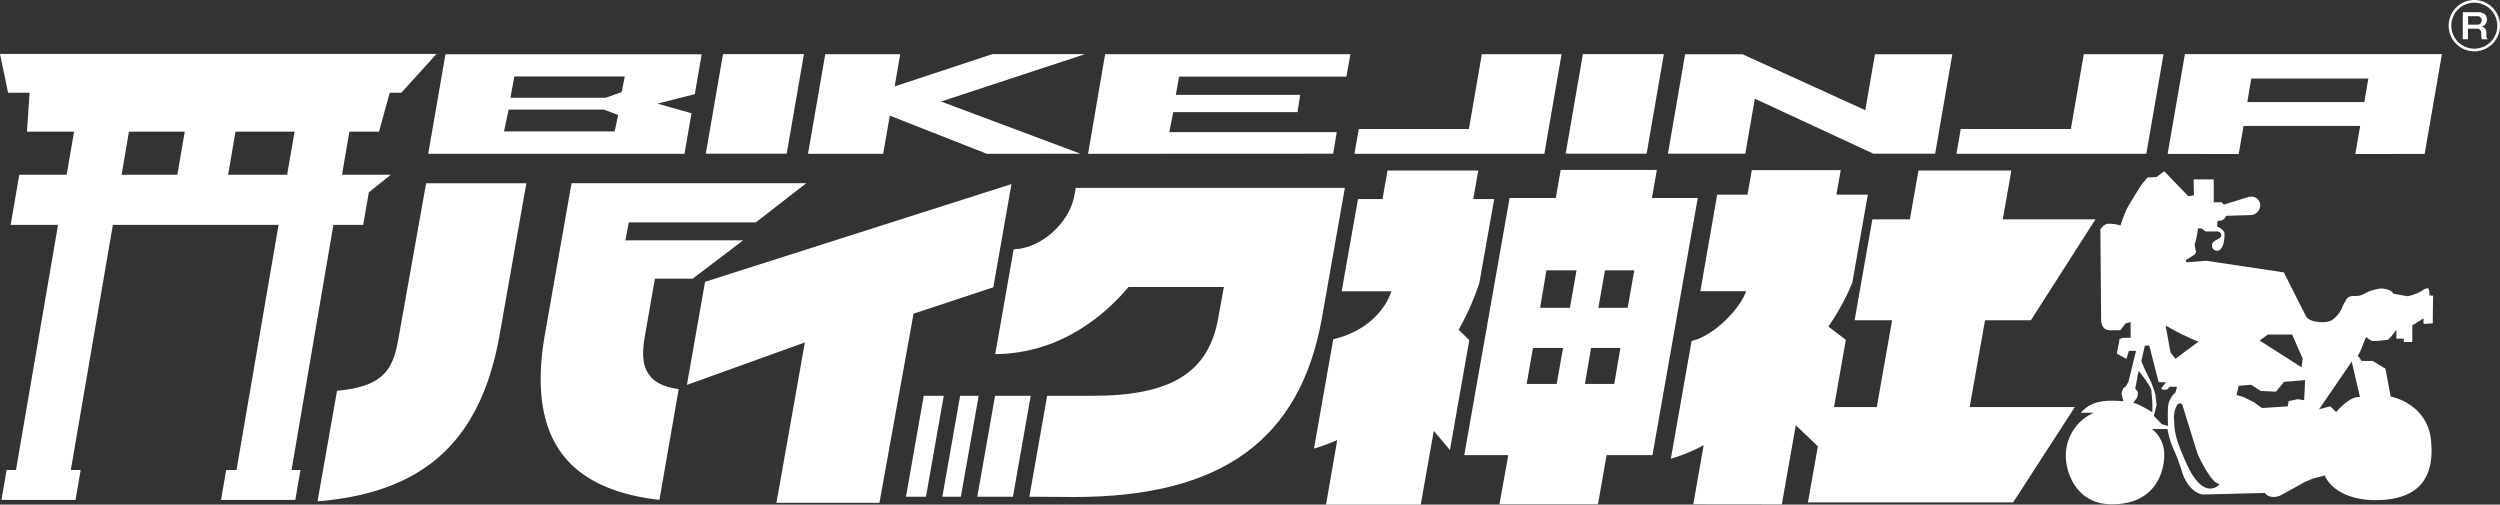
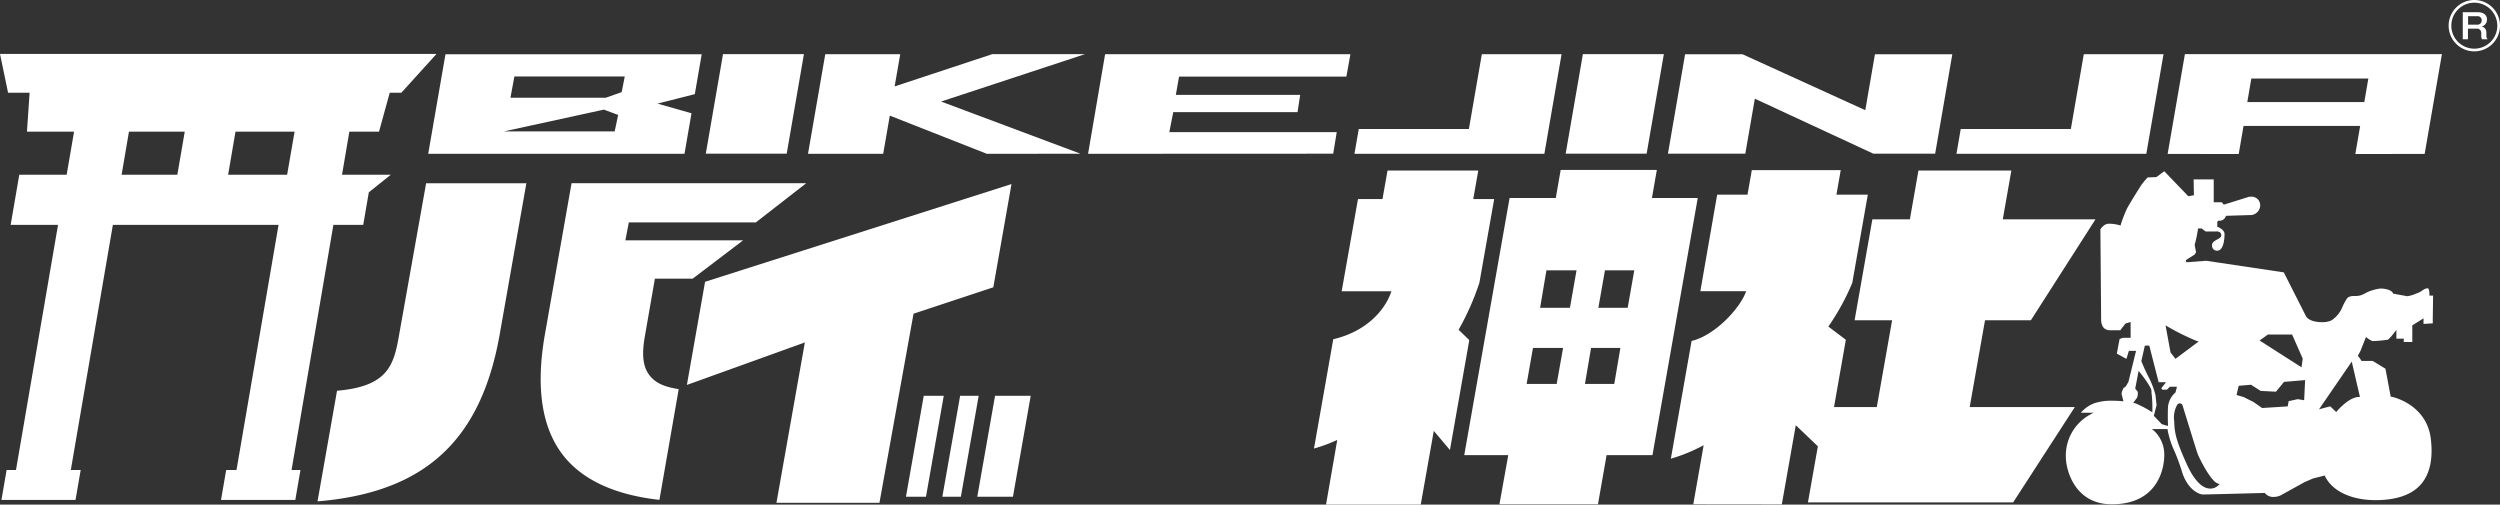
<svg xmlns="http://www.w3.org/2000/svg" viewBox="0 0 445.88 90">
  <rect x="0" y="0" width="445.88" height="90" fill="#333333" stroke="none" />
  <defs>
    <style>.cls-1{fill:#fff}</style>
  </defs>
  <g id="レイヤー_2" data-name="レイヤー 2">
    <g id="レイヤー_1-2" data-name="レイヤー 1">
      <path class="cls-1" d="M441.92 2.18c1.37 0 1.64.81 1.64 1.31a1.28 1.28 0 01-1 1.26.91.91 0 01.68.37 1.15 1.15 0 01.21.66v.46c0 .57.11.64.22.72V7h-1a1.32 1.32 0 01-.13-.68v-.43a.76.76 0 00-.87-.78h-1.51V7h-.92V2.18zm-1.73.71V4.4h1.63a.75.75 0 00.8-.77.72.72 0 00-.8-.74z" />
      <path class="cls-1" d="M441.3 9.16a4.58 4.58 0 114.58-4.58 4.58 4.58 0 01-4.58 4.58zm0-8.68a4.1 4.1 0 104.1 4.1 4.11 4.11 0 00-4.1-4.1zM39.42 89.16l.92-5.34h1.84l7.5-43.71H20.13l-7.5 43.71h1.76l-.92 5.34H.26l.92-5.34h1.67l7.5-43.71H1.9l1.54-8.95h8.45l1.32-7.68h-8.4l.47-6.94H1.44L0 9.62h77.85l-6.27 6.92h-2.07l-1.91 6.94h-5.29L61 31.16h8.7l-3.92 3.14-1 5.81h-5.32L52 83.82h1.59l-.92 5.34zm1.27-58h10.52l1.33-7.68H42zm-19 0h9.94l1.32-7.68H23zm95.92 57.99c-8.1-.9-13.94-3.65-17.35-8.18-3.67-4.88-4.71-12-3.08-21.3l4.76-27h41.86l-9 7h-22.65l-.61 3.19h21l-9 6.84h-6.74L115 60.05c-.56 3.18-.33 5.26.74 6.75s2.71 2.2 5.31 2.6zm-57.5-19.46c8.8-.76 10.08-4.29 11-9.57L76 32.68h17.88L89.13 59.6c-3.35 19-13.38 28.23-32.5 29.82z" />
-       <path class="cls-1" d="M138.48 89.68l5.07-28.61-21.04 7.58 3.24-18.39 54.65-17.43-3.24 18.41-14.23 4.71-6.08 33.73h-18.37zm128.95.26l1.57-8.76h-7.85l8.09-45.87h8.24l.87-5h17.15l-.87 5h8.17l-8.08 45.87h-8.18L285 89.94zm15.25-21.47h5.23l1.09-6.42h-5.23zm-10.4 0h5.36l1.14-6.42h-5.37zm12.79-13.57h5.23l1.18-6.69h-5.23zm-10.39 0H280l1.18-6.69h-5.37zM236.5 90l2-11.53-.35.15a28 28 0 01-3.8 1.38l3.44-19.5c5.9-1.37 9.17-5.16 10.27-8.28l.1-.27h-8.87l2.91-16.45h4.37l.9-5.09h16.18l-.89 5.09h3.73l-2.64 14.94a46.32 46.32 0 01-3.63 8.24l-.07.14 1.9 1.84-3.45 19.6-2.88-3.41L253.39 90zm65.5-.06l1.85-10.54-.37.2a29.64 29.64 0 01-5.48 2.21l3.7-21c4.2-1 8.56-5.81 9.62-8.59l.11-.28h-8.17l3-17.22h5.41l.77-4.38h15.86l-.77 4.38h5.6l-2.77 15.72a41.61 41.61 0 01-4.16 7.64l-.11.16 3.12 2.36-2.11 12h7.63l2.73-15.48h-6.69l3.17-18h6.69l1.53-8.7h16.57l-1.53 8.7h16.53l-11.52 18h-8.18L351.3 72.6h18.75l-11 17h-36.6l1.77-10-3.94-3.76-2.49 14.12zM76.37 27.43l3.08-17.75h45.7l-1.23 7.11-6.65 1.69 6.06 1.72-1.25 7.23zm13.53-4h19.73l.62-2.93-2.54-.95h-17zm1.14-6h17l2.84-1 .55-2.79H91.74zm34.84 9.98l3.07-17.75h14.43l-3.07 17.75h-14.43zm50.12.02l-17.3-6.81-1.18 6.81h-13.41l3.08-17.77h13.37l-1 5.75L177 9.65h16.53l-25.68 8.46 24.87 9.31zm18.06 0l3.04-17.77h43.75l-.72 4h-29.84l-.58 3.26h22.18l-.47 3.08h-22.17l-.7 3.57h29.86l-.63 3.84zm47.51 0l.77-4.42h19.64l2.31-13.35h14.22l-3.07 17.77h-33.87zm37.67-.02l3.07-17.75h14.44l-3.07 17.75h-14.44zm54.88 0l-21.14-9.81-1.7 9.81h-13.8l3.06-17.73h10.25l21.89 9.97 1.72-9.97h13.8l-3.06 17.73h-11.02zm14.82.02l.76-4.42h19.64l2.31-13.35h14.22l-3.07 17.77h-33.86zm71.14.03l.86-5h-20.8l-.86 5H386.6l3.08-17.8h45.84l-3.08 17.8zm-19.27-9.26h20.87l.72-4.2h-20.87z" />
+       <path class="cls-1" d="M138.48 89.68l5.07-28.61-21.04 7.58 3.24-18.39 54.65-17.43-3.24 18.41-14.23 4.71-6.08 33.73h-18.37zm128.95.26l1.57-8.76h-7.85l8.09-45.87h8.24l.87-5h17.15l-.87 5h8.17l-8.08 45.87h-8.18L285 89.94zm15.25-21.47h5.23l1.09-6.42h-5.23zm-10.4 0h5.36l1.14-6.42h-5.37zm12.79-13.57h5.23l1.18-6.69h-5.23zm-10.39 0H280l1.18-6.69h-5.37zM236.5 90l2-11.53-.35.15a28 28 0 01-3.8 1.38l3.44-19.5c5.9-1.37 9.17-5.16 10.27-8.28l.1-.27h-8.87l2.91-16.45h4.37l.9-5.09h16.18l-.89 5.09h3.73l-2.64 14.94a46.32 46.32 0 01-3.63 8.24l-.07.14 1.9 1.84-3.45 19.6-2.88-3.41L253.39 90zm65.5-.06l1.85-10.54-.37.2a29.64 29.64 0 01-5.48 2.21l3.7-21c4.2-1 8.56-5.81 9.62-8.59l.11-.28h-8.17l3-17.22h5.41l.77-4.38h15.86l-.77 4.38h5.6l-2.77 15.72a41.61 41.61 0 01-4.16 7.64l-.11.16 3.12 2.36-2.11 12h7.63l2.73-15.48h-6.69l3.17-18h6.69l1.53-8.7h16.57l-1.53 8.7h16.53l-11.52 18h-8.18L351.3 72.6h18.75l-11 17h-36.6l1.77-10-3.94-3.76-2.49 14.12zM76.37 27.43l3.08-17.75h45.7l-1.23 7.11-6.65 1.69 6.06 1.72-1.25 7.23zm13.53-4h19.73l.62-2.93-2.54-.95zm1.14-6h17l2.84-1 .55-2.79H91.74zm34.84 9.98l3.07-17.75h14.43l-3.07 17.75h-14.43zm50.12.02l-17.3-6.81-1.18 6.81h-13.41l3.08-17.77h13.37l-1 5.75L177 9.65h16.53l-25.68 8.46 24.87 9.31zm18.06 0l3.04-17.77h43.75l-.72 4h-29.84l-.58 3.26h22.18l-.47 3.08h-22.17l-.7 3.57h29.86l-.63 3.84zm47.51 0l.77-4.42h19.64l2.31-13.35h14.22l-3.07 17.77h-33.87zm37.67-.02l3.07-17.75h14.44l-3.07 17.75h-14.44zm54.88 0l-21.14-9.81-1.7 9.81h-13.8l3.06-17.73h10.25l21.89 9.97 1.72-9.97h13.8l-3.06 17.73h-11.02zm14.82.02l.76-4.42h19.64l2.31-13.35h14.22l-3.07 17.77h-33.86zm71.14.03l.86-5h-20.8l-.86 5H386.6l3.08-17.8h45.84l-3.08 17.8zm-19.27-9.26h20.87l.72-4.2h-20.87z" />
      <path class="cls-1" d="M376.64 89.94c-6.68 0-8.19-6.24-8.19-8.42a8.29 8.29 0 014.23-7.52l.7-.39h-2.25a5.77 5.77 0 012.52-1.73 9.7 9.7 0 013.09-.41c.95 0 1.67.08 1.68.08h.3l-.34-1.29.07-.39.25-.62.48-.38.44-.79 1.35-5.5h-1.28l-.44 1.43-1.71-.94.49-2.6.56-.22H380v-2.82l-.93.28-.91 1.19h-1.85c-.55 0-1.57-.21-1.57-2l-.13-16s.57-.94 1.4-1h.26a7 7 0 011.73.26l.2.06.06-.19a21.13 21.13 0 011.18-3c.56-1 2.14-3.54 2.45-4s.93-1.15 1.13-1.38l1.58-.07 1.4-1.04 4.29 4.46 1-.18-.05-2.82h3.58v4.07h1.44l.36.43 4.53-1.41h.22a1.53 1.53 0 011.74 1.57 1.78 1.78 0 01-1.55 1.69l-4.55.14-.05.13a1.18 1.18 0 01-1.14.75h-.22l-.14.22v.89h.13s1.16.5 1.16 1.23c0 .29 0 2.82-1.2 3h-.16a.84.84 0 01-.81-.57.89.89 0 01.21-1 3.09 3.09 0 01.67-.44c.36-.2.66-.37.71-.67a.73.73 0 00-.26-.61 1.21 1.21 0 00-.69-.14h-.51a5.4 5.4 0 01-.66 0 5.17 5.17 0 01-.66 0l-.41-.28-.28-.25h-.7v.18a20.5 20.5 0 01-.58 2.73l.25 1.34-.25.4-1.59 1 .12.38 3.53-.27 13.84 2.07L409 51.9l2.26 4.46c.41.81 1.75 1.1 2.86 1.1a3.88 3.88 0 001.71-.32 5.21 5.21 0 002-2.54 13.23 13.23 0 01.65-1.19c.2-.32.4-.62 1.47-.62a3.24 3.24 0 001.88-.48l.3-.16a8.5 8.5 0 012.4-.69c.68 0 1.93.17 2.25.81l.05.1 2.51.46a6.19 6.19 0 001.64-.49l.37-.14a3.73 3.73 0 00.63-.36 2 2 0 01.94-.43c.33 0 .37.63.37 1.1v.21h.66l-.06 4v.95l-1.65.1v-1l-2 1.26V61h-1.52v-.6h-1.32v-1.56l-.37.47a8.48 8.48 0 01-1.12 1.27 21.27 21.27 0 01-2.78.25 3.84 3.84 0 01-.94-.56l-.21-.16-1 2.51-.46.84.09.11a4.4 4.4 0 01.5.69l.06.11h2l2.28 1.39.94 5h.14c.06 0 6.19 1.25 7 7.41.45 3.62-.15 6.38-1.77 8.23s-4.36 2.8-8.08 2.8c-4.31 0-7.68-1.59-9-4.24l-.07-.15-2.09.53L411 86l-4.22 2.34a3.09 3.09 0 01-1.26.29A1.9 1.9 0 01404 88l-.07-.08h-.09c-.1 0-9.93.27-10.92.27-.83 0-2.86-1-3.8-4.19a35.11 35.11 0 00-1.31-3.56 15.63 15.63 0 01-1.21-3.74v-.17h-2.8l.44.36a5.83 5.83 0 011.76 4.39c0 1.44-.61 8.66-9.36 8.66zm12.15-18a.59.59 0 00-.44.2 4.5 4.5 0 00-.58 2.94c.08 1.92.13 3 2.19 7.59 1.65 3.69 3.22 4.47 4.25 4.47a2.08 2.08 0 001.42-.56l.24-.25-.32-.1c-1.27-.38-3.34-4.6-3.59-5.27-.13-.33-1.85-5.9-2.74-8.8-.22-.16-.31-.23-.43-.23zm-6.88-7.54a32.28 32.28 0 001.48 3.2 15 15 0 011.05 2.89l.19 1.77-.49 1.9 1.41 1.48.83.26.28.07v-.28s-.06-1.35 0-3.05A3.9 3.9 0 01388 70l.21-.79.05-.24H387l-.53.53h-.81l-.18-.26.83-1.07H385l-1.67-6.53h-.79zm-1.09 4.89l.46.6v.55l-.12.48-.71.94.34.05a18.82 18.82 0 012.79 1.44l.3.17v-.34a21.91 21.91 0 00-.16-3.17v-.33c-.07-.7-1.78-2.92-2-3.17l-.29-.36zm35.85 4.2l.13-.16s2.06-2.46 3.85-2.53h.25l-1.46-6.31L413.6 73l2-.53zm-17.4-4.68l-.38 1.64 1.25.36 1.8.9 1.51 1.06 4.57-.29.16-.93 1.62-.36 1.15.19.17-3.59-3.76.32-1.44 1.75-2.73-.14-1.72-1.1zm3.73-8.08l7.48 4.78.21-1.56-1.89-4.29h-4.3zm-15.88 2.13L388 64l4.14-3.1-.41-.11a43.86 43.86 0 01-5.11-2.53l-.39-.22zM161.58 88.59l3.17-18h3.57l-3.17 18h-3.57zm12.72 0l3.17-18h6.36l-3.17 18h-6.36zm-6.23 0l3.17-18h3.31l-3.18 18h-3.3z" />
-       <path class="cls-1" d="M183.59 88.59l3.17-18h8.14c14 0 20.66-4.15 22.38-13.88l1-5.52h-17l-.07.07c-3.7 4.41-11.68 11.8-23.71 11.9l3.29-18.7c4.83-.11 10-4.68 10.85-9.7l.22-1.25h48l-4.08 23.13c-3.85 21.79-17.89 32-44.2 32z" />
    </g>
  </g>
</svg>